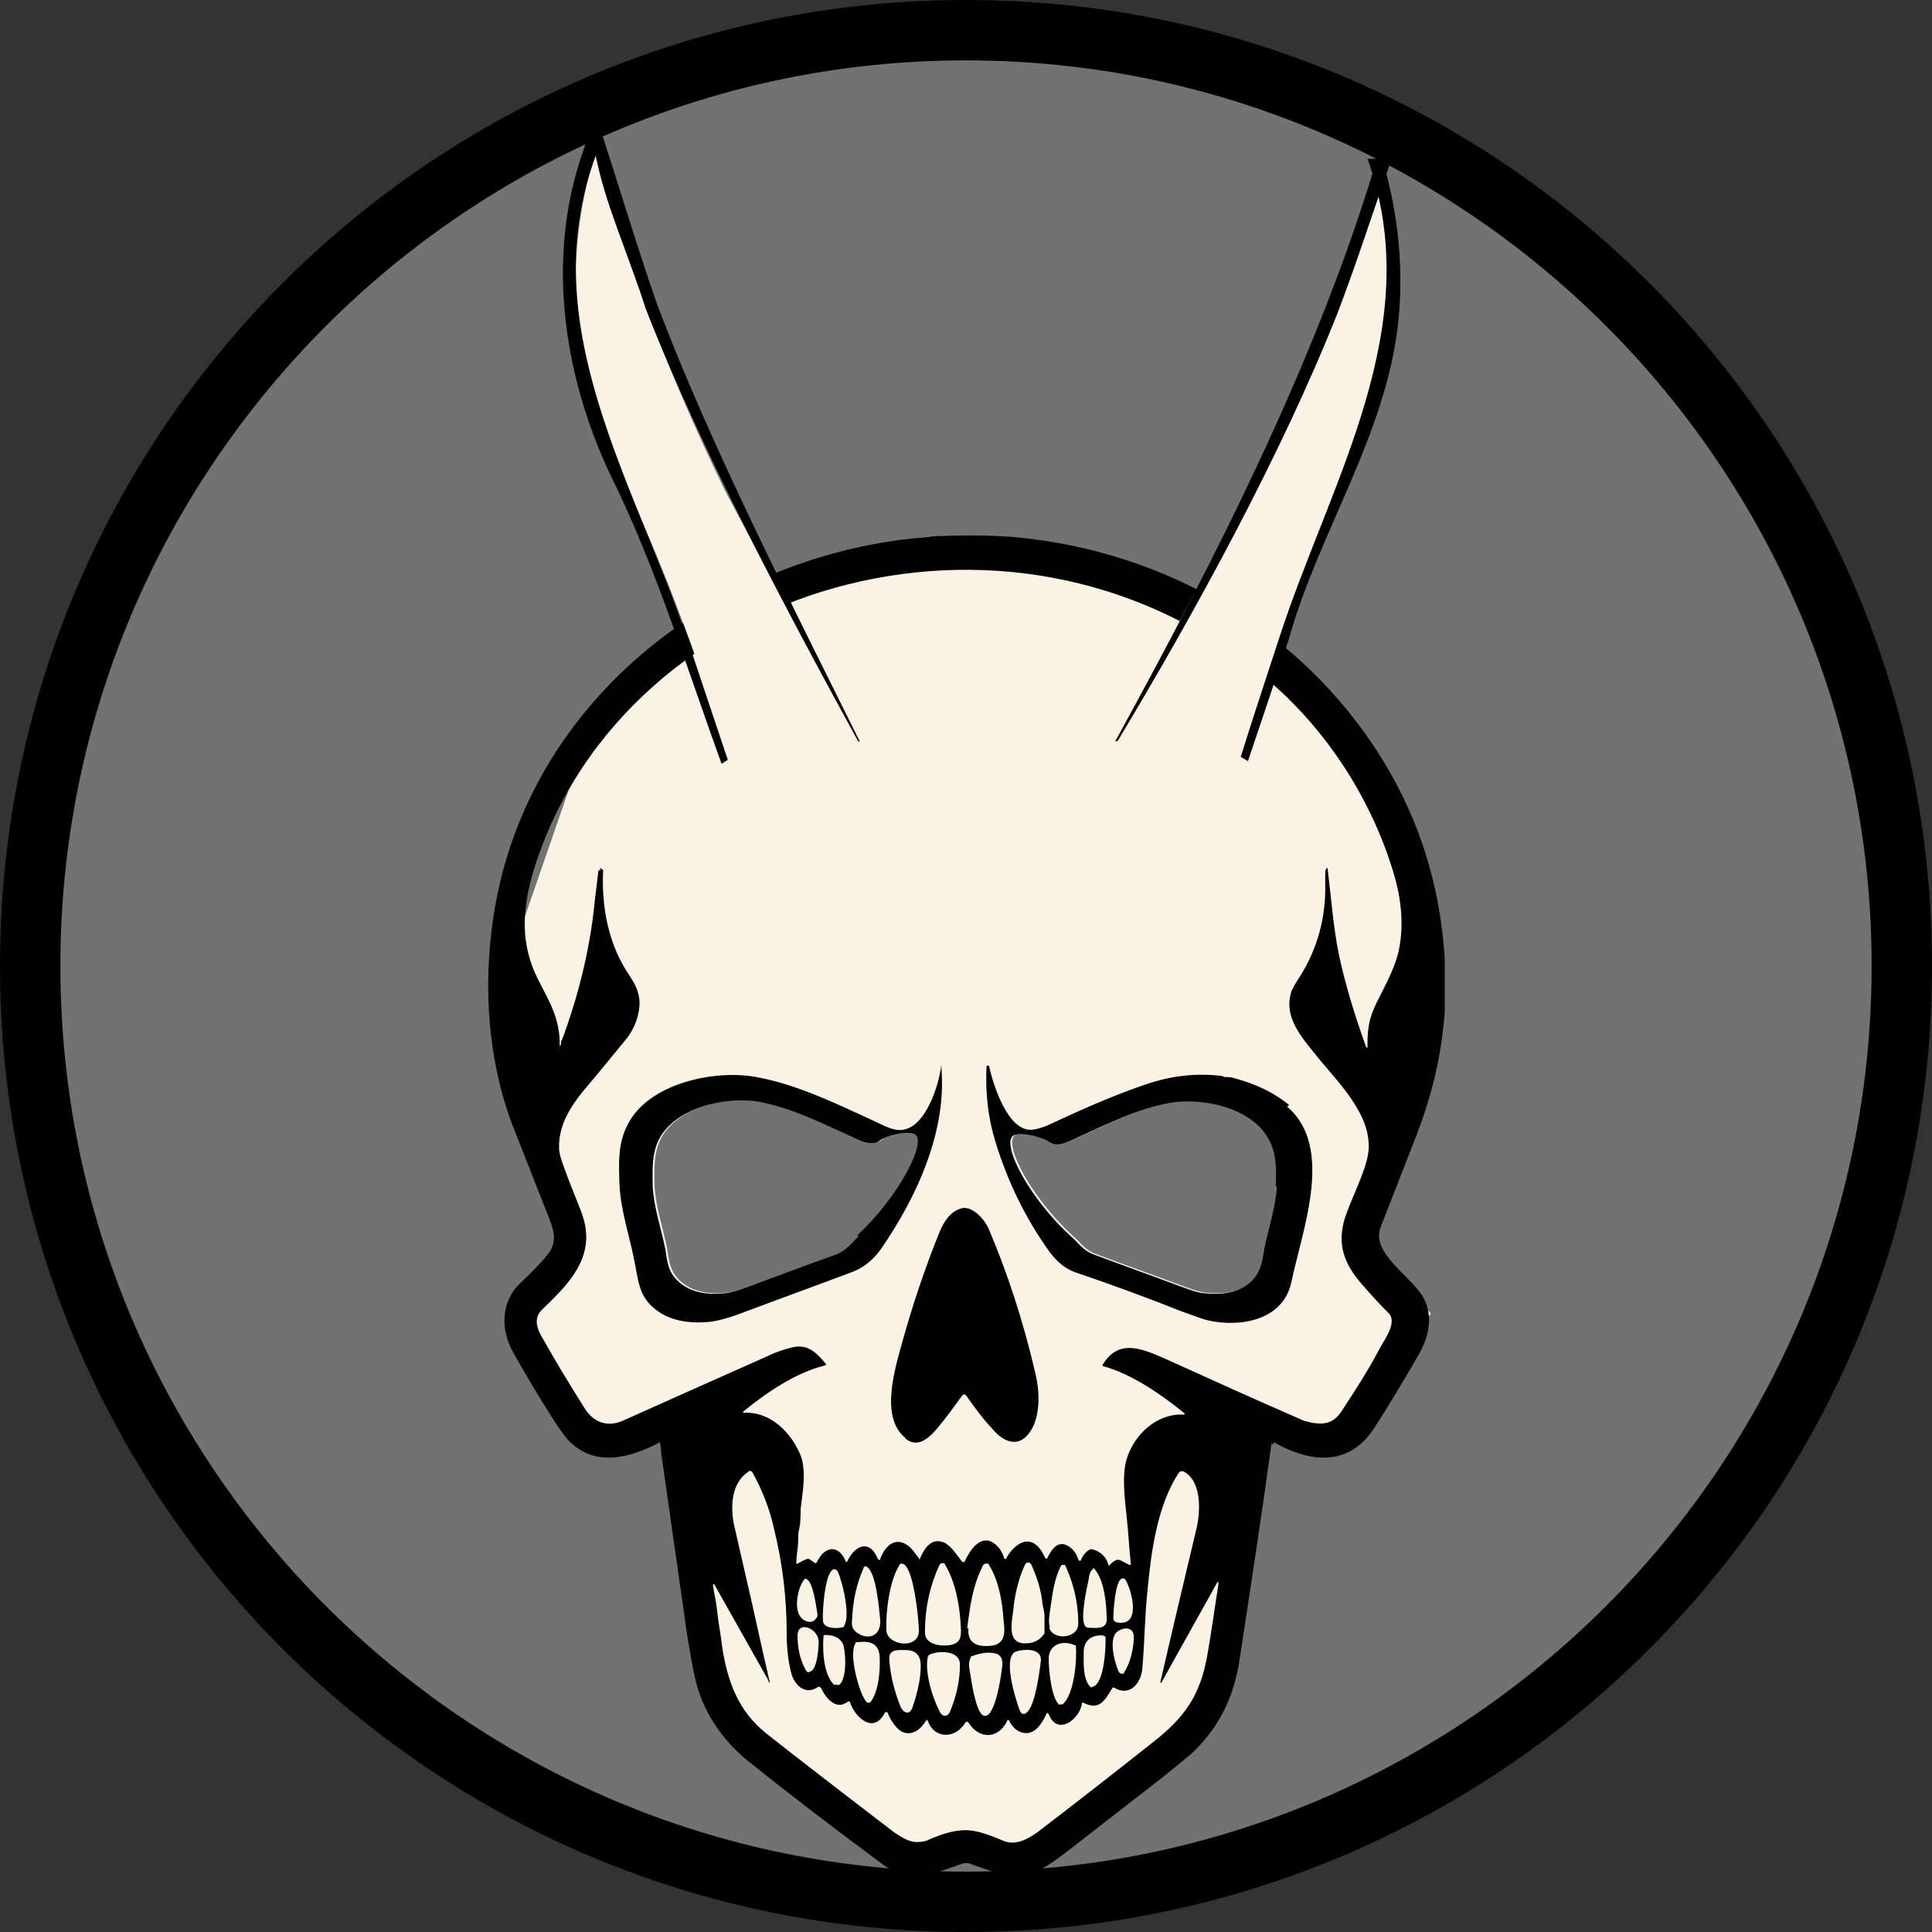
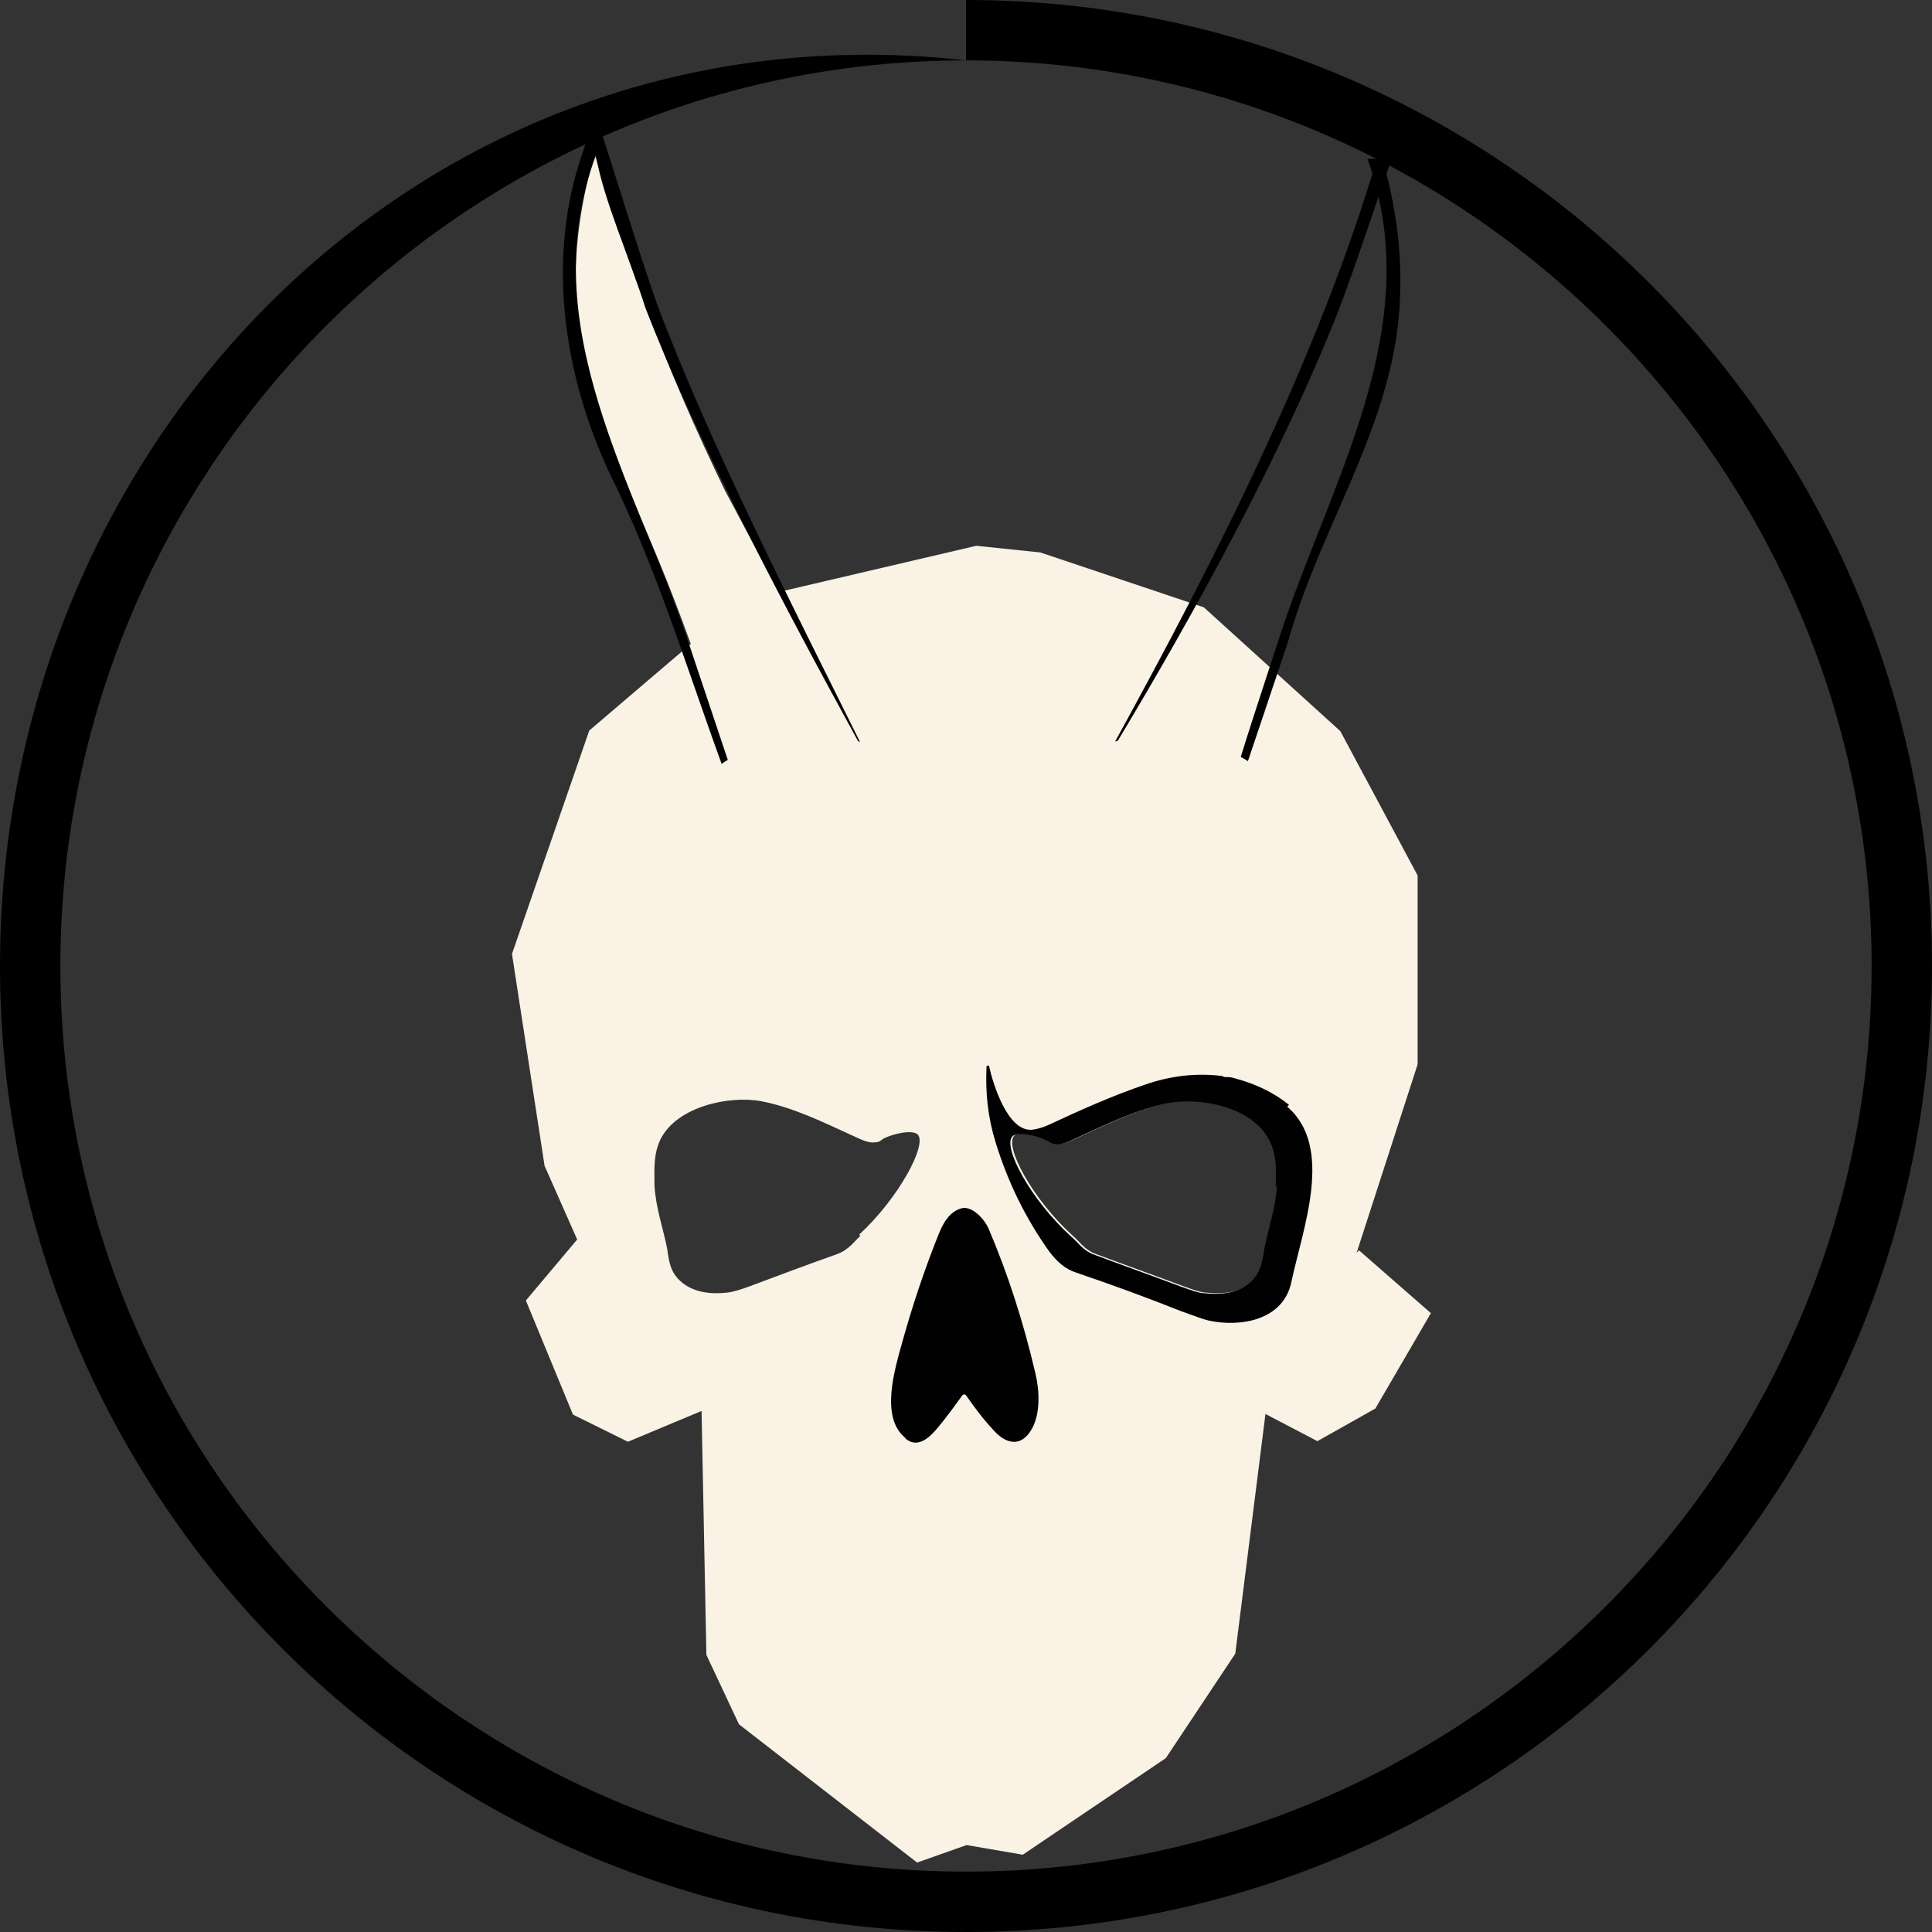
<svg xmlns="http://www.w3.org/2000/svg" id="uuid-9a9019f4-830d-44b3-bbe4-788104fb1d04" width="32" height="32" viewBox="0 0 32 32">
  <rect x="0" y="0" width="32" height="32" fill="#333333" stroke="none" />
  <defs>
    <style>.uuid-04c8100c-7cb0-40d8-9436-bf35bc993333{fill:#010101;}.uuid-339d3d7d-8e2c-43bc-badf-8e671be30c57{clip-path:url(#uuid-36f0c923-538d-4311-84df-b6fe15b7e0d3);}.uuid-be5a425c-e241-4c16-ab08-366384c434eb{fill:#727272;}.uuid-f2bfa244-5ed9-4ae3-ba9b-7456b121a831{fill:#f9f2e5;}.uuid-73b77f18-4c01-4d38-bcc0-f63f0e6413e8{fill:none;}</style>
    <clipPath id="uuid-36f0c923-538d-4311-84df-b6fe15b7e0d3">
-       <rect class="uuid-73b77f18-4c01-4d38-bcc0-f63f0e6413e8" x="7.97" y="8.85" width="15.96" height="22.35" />
-     </clipPath>
+       </clipPath>
  </defs>
-   <path class="uuid-be5a425c-e241-4c16-ab08-366384c434eb" d="M16,31.5C7.45,31.5.5,24.55.5,16S7.45.5,16,.5s15.5,6.95,15.5,15.5-6.95,15.5-15.5,15.5Z" />
-   <path d="M16,1c8.27,0,15,6.73,15,15s-6.73,15-15,15S1,24.27,1,16,7.73,1,16,1M16,0C7.16,0,0,7.16,0,16s7.16,16,16,16,16-7.16,16-16S24.84,0,16,0h0Z" />
+   <path d="M16,1c8.27,0,15,6.73,15,15s-6.73,15-15,15S1,24.27,1,16,7.73,1,16,1C7.16,0,0,7.16,0,16s7.16,16,16,16,16-7.16,16-16S24.84,0,16,0h0Z" />
  <path class="uuid-f2bfa244-5ed9-4ae3-ba9b-7456b121a831" d="M22.47,20.75l1.01-3.12v-3.13l-1.28-2.39-2.26-2.05-2.71-.91-1.06-.11-3.89.91-2.52,2.15-1.28,3.7.54,3.51.54,1.22-.85,1.01.78,1.89.91.45,1.22-.51.08,4.04.54,1.15,2.95,2.29.82-.29.93.16,2.37-1.6,1.15-1.73.5-3.97.86.45.96-.54.92-1.58-1.19-1.04-.02.02ZM14.25,20.47c-.1.09-.19.23-.38.3-.48.17-.96.35-1.44.53-.16.06-.29.1-.39.11-.27.03-.57,0-.78-.2-.16-.15-.18-.32-.21-.53-.07-.35-.19-.68-.21-1.05,0-.26-.02-.51.1-.76.27-.54,1.13-.73,1.67-.63.52.1,1.01.34,1.49.56.16.07.28.14.4.12.06,0,.09-.03.13-.06.18-.09.48-.15.57-.07.16.16-.3,1.04-.97,1.66h0ZM21.18,19.63c-.02.36-.14.7-.21,1.05-.03.21-.06.38-.21.53-.21.2-.5.23-.78.2-.09,0-.22-.05-.39-.11-.48-.18-.96-.35-1.44-.53-.19-.07-.27-.21-.38-.3-.68-.62-1.14-1.49-.97-1.66.08-.08.39-.02.57.07.04.02.07.05.13.06.12.02.25-.05.4-.12.48-.22.97-.46,1.49-.56.54-.1,1.4.07,1.67.63.12.24.11.5.1.76h0Z" />
  <g class="uuid-339d3d7d-8e2c-43bc-badf-8e671be30c57">
    <path class="uuid-04c8100c-7cb0-40d8-9436-bf35bc993333" d="M21.06,23.91c-.16,1.17-.34,2.34-.52,3.52-.09.65-.33,1.17-.81,1.62-.07.06-.23.19-.49.4-.32.25-.81.63-1.48,1.15-.33.25-.59.48-.99.46-.22,0-.49-.12-.73-.2-.03,0-.06,0-.08,0-.45.16-.89.35-1.34.02-.89-.66-1.63-1.23-2.24-1.72-.42-.34-.76-.84-.87-1.38-.04-.16-.07-.37-.12-.64l-.44-3.08s0-.12-.02-.16c0-.02-.02-.02-.02,0-.47.24-1,.39-1.43.02-.08-.07-.19-.21-.31-.4-.26-.41-.48-.78-.67-1.12-.21-.37-.21-.84.12-1.15.17-.16.33-.32.45-.47.15-.19.12-.36.03-.59-.3-.76-.5-1.27-.61-1.55-.41-1.08-.49-2.29-.32-3.44.53-3.56,3.67-5.97,7.03-6.29.12,0,.23-.03.32-.03.54-.02,1.06-.02,1.59.05,2.04.26,3.95,1.26,5.25,2.89,1,1.25,1.53,2.68,1.58,4.3.03.92-.14,1.8-.47,2.66-.2.51-.4,1.03-.6,1.54-.18.45.54.83.72,1.2.15.31.07.64-.1.93-.23.4-.47.8-.72,1.19-.23.36-.54.53-.94.5-.24-.02-.49-.12-.71-.24-.02-.02-.03,0-.03.02h-.02ZM9.99,14.41c-.03.63.09,1.25.45,1.77.12.18.18.35.14.57-.03.17-.1.32-.2.45-.24.29-.48.59-.72.87-.22.27-.41.58-.4.94,0,.08.03.19.08.32.08.22.17.45.26.67.06.15.09.26.1.35.08.58-.35.98-.73,1.35-.14.14-.07.33.02.47.22.39.45.77.69,1.15.14.23.37.33.64.21.8-.36,1.61-.72,2.42-1.08.12-.06.25-.1.37-.13.26-.07.41.08.56.26.02.02.02.03-.02.04-.48.12-.96.45-1.34.76v.02s0,0,.02,0c.44-.02.79.34.94.73.08.25.03.55,0,.79-.02.12,0,.26-.03.39-.02.07-.02.14-.02.21,0,.12-.03.24-.03.36,0,0,0,.02,0,.02h.02s.11-.07.17-.08c0,0,.02,0,.02,0l.1.07h.02c.04-.07.07-.13.12-.17.16-.14.31-.02.37.15t0,0h.02c.12-.27.37-.39.51-.05,0,0,.02.02.02.02s.02,0,.02-.02c.07-.2.24-.38.46-.22.08.06.12.14.18.21,0,.02.02.02.02,0,.07-.16.18-.35.4-.26.12.06.21.21.29.31.02.02.03.02.05,0,.07-.15.23-.43.45-.32.1.06.16.14.2.26,0,.02,0,.02.02.02.02,0,.02,0,.02-.02.19-.31.46-.4.64,0,0,0,.02.02.02.02s.02,0,.02-.02c.06-.12.16-.29.33-.2.09.05.15.13.18.23,0,0,0,.02.02.02s.02,0,.02,0c.03-.08.08-.15.16-.19h.03c.14.04.23.12.27.26,0,.02.02.02.02,0,.15-.15.16-.07.33,0,.02,0,.02,0,.02-.02-.03-.26-.04-.53-.07-.79-.03-.28-.08-.67,0-.94.12-.4.49-.76.94-.74,0,0,0,0,.02,0v-.02c-.38-.31-.87-.65-1.34-.78-.02,0-.02-.02-.02-.02.27-.45.66-.27,1.05-.1.75.34,1.5.68,2.26,1.01.03.02.07.02.1.03s.07.02.1.02c.19.03.33-.02.44-.18.23-.35.45-.69.64-1.05.08-.15.3-.44.15-.59-.14-.14-.27-.28-.4-.43-.28-.31-.45-.62-.35-1.05.06-.27.31-.73.39-1.06.17-.64-.41-1.21-.8-1.68-.27-.34-.59-.67-.45-1.11.02-.05.07-.14.15-.26.28-.45.42-.96.41-1.5v-.22s0-.03.02-.05c0-.02.02-.02.02,0,.06.49.09.95.19,1.44.11.51.27,1.02.45,1.52,0,0,0,0,.02,0,0,0,0,0,0,0,0-.12,0-.24.02-.35.02-.14.07-.26.12-.37.16-.33.35-.64.4-1.01.06-.4,0-.82-.12-1.2-.39-1.27-1.17-2.43-2.18-3.25-1.92-1.57-4.45-2.09-6.85-1.49-2.37.59-4.45,2.3-5.2,4.73-.19.64-.23,1.21.07,1.81.19.37.37.66.36,1.1,0,0,0,0,0,0h0s.02,0,.02-.02c0-.03,0-.06.02-.08.26-.7.45-1.45.53-2.19.02-.21.05-.4.07-.6,0,0,0-.02.02-.02s.02,0,.02,0l-.02-.04ZM19.22,27.86c.19-.83.39-1.67.59-2.51.07-.27.11-.79-.19-.97-.04-.02-.07-.02-.1.02-.35.54-.45,1.28-.51,1.9-.05.45-.05.89-.09,1.34-.02.25-.22.47-.47.31h-.02c-.12.19-.21.4-.49.25-.02,0-.02,0-.02.02-.04.26-.41.54-.55.17,0,0-.02-.02-.02-.02t-.02.02c-.03.07-.07.14-.12.2-.16.2-.39.12-.49-.08,0,0,0-.02-.02-.02s-.02,0-.02.02c-.16.31-.47.29-.64.02-.02-.02-.03-.02-.05,0-.15.26-.5.29-.62-.02,0,0,0-.02-.02-.02t-.02.02c-.12.2-.33.28-.49.09-.06-.07-.11-.15-.14-.24,0,0,0,0-.02,0s-.02,0-.02,0c-.18.37-.49.1-.58-.16,0-.02-.02-.02-.03-.02-.2.16-.37-.05-.45-.22-.02-.02-.03-.03-.05-.02-.21.15-.4-.03-.45-.25-.05-.2-.07-.42-.07-.64,0-.59-.07-1.16-.21-1.73-.07-.32-.19-.63-.35-.92-.02-.04-.05-.05-.08-.02-.27.18-.29.55-.24.84.05.22.12.53.21.92.13.55.25,1.13.38,1.68.02.07,0,.07-.02,0l-.89-1.58h-.02s0,0,0,.02c.02.15.06.31.07.44.02.19.06.38.08.57.09.59.27,1.07.73,1.44.34.27,1.05.82,2.12,1.64.12.08.26.17.4.16.07,0,.12-.02.13-.02.31-.14.57-.21.81-.16.11.02.26.07.47.16.2.08.39-.02.56-.14.64-.49,1.27-.98,1.9-1.48.54-.42.8-.78.92-1.47.07-.4.12-.78.18-1.15,0-.06,0-.07-.03-.02l-.92,1.65s-.02.02,0,0h0ZM14.68,26.99c0,.27.54.34.54.02,0-.15-.09-1.16-.3-1.11,0,0-.02,0-.02.02-.17.26-.23.78-.22,1.08ZM16.79,26.61c-.02.24-.16.68.29.6.08-.02.15-.06.2-.13,0,0,.02-.02.02-.03v-.29c0-.06-.02-.12-.03-.17-.02-.24-.09-.46-.19-.68-.02-.02-.02-.03-.05-.03s-.04.02-.05.03c-.1.21-.16.45-.19.69h0ZM15.32,27.04c0,.2.26.23.4.21.23-.03.2-.19.19-.37-.02-.32-.09-.69-.26-.97,0-.02-.02-.02-.05-.02-.02,0-.03.02-.04.03-.16.35-.24.72-.24,1.11h0ZM16.04,26.97c-.02.26.16.31.37.29.27-.03.23-.26.21-.45-.02-.29-.08-.64-.24-.89,0-.02-.02-.03-.05-.02-.02,0-.03,0-.05.03-.17.34-.21.65-.26,1.04h0ZM17.38,26.96c.05.21.48.19.48-.07,0-.32-.07-.64-.21-.95,0-.02-.02-.02-.04-.02-.02,0-.03,0-.04.02-.12.24-.14.49-.18.75-.02.12-.02.2,0,.26h0ZM14.19,27.04c.18.13.4.07.39-.2-.02-.22-.07-.77-.21-.88-.03-.03-.06-.02-.07.02-.11.25-.16.49-.18.74,0,.12-.05.23.07.32h0ZM13.63,26.84c0,.14.25.14.33.11.02,0,.02,0,.02-.02.11-.16-.02-.71-.1-.89-.02-.04-.06-.07-.1-.03-.12.1-.16.68-.15.83h0ZM17.98,26.94s.02.02.04.02c.1,0,.31.04.31-.13,0-.26-.04-.66-.2-.84,0-.02-.02-.02-.03,0-.06.05-.06.12-.07.18-.03.13-.15.68-.05.77ZM18.49,26.87c.42.09.26-.51.16-.69-.02-.04-.06-.05-.09-.02-.09.08-.12.53-.12.64,0,.04.02.06.05.07ZM13.31,26.83c.1.06.18.04.23-.06,0,0,0-.02,0-.03-.02-.12-.07-.55-.19-.59,0,0-.02,0-.02,0-.12.13-.21.56-.02.68ZM13.4,27.69c.14,0,.16-.42.16-.51-.02-.22-.35-.34-.35-.09,0,.21.04.4.14.58.02.02.02.03.05.03h0ZM18.78,27.12c0-.19-.18-.17-.28-.09-.14.12-.04.49.02.64.02.04.04.06.08.05,0,0,.02,0,.02-.02.1-.16.15-.36.16-.57h0ZM13.84,27.9s.05.02.07,0c.11-.12.1-.45.07-.6-.02-.16-.16-.22-.31-.22-.02,0-.03,0-.03.03-.02.22,0,.64.18.8h0ZM18.09,27.94c.2-.03.23-.67.22-.82,0-.02-.02-.02-.03-.03-.17-.02-.32.06-.33.25,0,.19-.02.45.1.59,0,0,.02.02.03.02h0ZM14.35,28.19s.05.03.07,0c.14-.19.16-.53.15-.76-.02-.24-.2-.25-.38-.23-.02,0-.02,0-.02.02-.12.17.06.83.18.97ZM17.56,28.23s.03,0,.04,0c.19-.16.24-.72.22-.96,0-.02,0-.02-.02-.02-.19-.09-.44-.02-.43.24,0,.19.05.66.18.75h0ZM14.92,28.27c.03.09.14.15.19.02.09-.26.14-.49.14-.7,0-.17-.08-.26-.25-.26-.13,0-.29-.02-.27.17.02.27.09.53.19.78ZM17.24,27.51c.02-.21-.26-.2-.4-.16-.25.07-.02.79.05.98.02.05.05.07.1.05,0,0,.02-.02.04-.04.12-.14.19-.65.21-.84h0ZM15.57,28.36c.05.09.14.07.17-.02.1-.25.16-.5.16-.77,0-.25-.39-.23-.51-.16,0,0-.02.02-.02.02-.06.26.07.68.19.91h0ZM16.28,28.41c.19.11.3-.64.31-.74.02-.12.03-.24-.09-.28-.11-.03-.24-.02-.4.04,0,0-.02,0-.02.02-.03.06-.04.13-.02.21.03.19.1.68.22.75h0Z" />
  </g>
  <path class="uuid-04c8100c-7cb0-40d8-9436-bf35bc993333" d="M15,23.82c-.43-.34-.18-1.14-.05-1.61.17-.61.37-1.2.59-1.75.07-.18.18-.4.4-.45.17-.03.36.18.43.33.32.75.58,1.55.78,2.41.07.29.08.65-.05.9-.18.34-.45.27-.66.02-.16-.17-.3-.36-.44-.56-.02-.02-.04-.02-.06,0-.13.18-.26.36-.41.54-.14.17-.34.35-.54.17Z" />
-   <path class="uuid-04c8100c-7cb0-40d8-9436-bf35bc993333" d="M15.59,17.65s0,0,0,0,0,0,0,0c-.04.31-.2.8-.46.99-.23.16-.41.04-.69-.09-.61-.28-1.25-.59-1.91-.71-.69-.13-1.8.1-2.14.8-.16.31-.14.64-.13.97.02.46.18.89.26,1.34.05.26.07.49.27.68.27.26.65.3,1,.26.12-.02.28-.06.49-.14.61-.23,1.22-.45,1.83-.68.19-.07.35-.2.48-.38.6-.87,1.1-1.96,1-3.03h.02ZM14.22,20.48c-.1.09-.19.23-.38.3-.48.17-.96.35-1.44.53-.16.06-.29.1-.39.11-.27.03-.57,0-.78-.2-.16-.15-.18-.32-.21-.53-.07-.35-.19-.68-.21-1.05,0-.26-.02-.51.1-.76.27-.54,1.13-.73,1.67-.63.52.1,1.01.34,1.49.56.16.07.28.14.4.12.06,0,.09-.03.13-.06.18-.09.48-.15.57-.07.16.16-.3,1.04-.97,1.66h0Z" />
  <path class="uuid-04c8100c-7cb0-40d8-9436-bf35bc993333" d="M21.35,18.3c-.26-.21-.56-.35-.9-.44-.06-.02-.1-.02-.13-.02-.02,0-.02,0-.03,0-.02,0-.04-.02-.06-.02-.43-.05-.84,0-1.25.14-.56.19-1.07.42-1.63.68-.07.03-.16.06-.24.07-.42.06-.67-.78-.73-1.06t-.02,0s-.02,0-.02.02c-.02.42.02.83.15,1.25.2.65.49,1.25.89,1.81.12.16.26.29.45.35.59.2,1.16.41,1.74.64.2.07.35.13.44.15.53.12,1.25,0,1.38-.64.19-.89.71-2.23-.07-2.9h0ZM21.15,19.64c-.02.36-.14.7-.21,1.05-.03.21-.06.38-.21.53-.21.2-.5.23-.78.2-.09,0-.22-.05-.39-.11-.48-.18-.96-.35-1.44-.53-.19-.07-.27-.21-.38-.3-.68-.62-1.14-1.49-.97-1.66.08-.08.39-.02.57.07.04.02.07.05.13.06.12.02.25-.05.4-.12.48-.22.97-.46,1.49-.56.54-.1,1.4.07,1.67.63.12.24.11.5.1.76h0Z" />
  <path class="uuid-f2bfa244-5ed9-4ae3-ba9b-7456b121a831" d="M14.23,12.29l-1.96.96c-.43-1.55-.89-2.78-1.22-3.62-.83-2.07-1.44-3.03-1.51-4.64-.05-1.03.15-1.89.31-2.44.22.76.49,1.56.79,2.38.43,1.17.9,2.23,1.37,3.2.74,1.39,1.48,2.77,2.22,4.16Z" />
  <path d="M14.24,12.3l-1.93,1.04-.08.05c-.69-1.77-1.2-3.6-2.02-5.32-.85-1.68-1.2-3.74-.55-5.57,0,0,.2-.61.2-.61.35,1.04.66,2.11,1.02,3.14.88,2.34,2.26,5.03,3.37,7.27h0ZM14.22,12.29c-1.2-2.19-2.62-4.86-3.53-7.19-.25-.81-.7-1.8-.82-2.53-1.05,2.83.65,5.42,1.52,8.03,0,0,.89,2.66.89,2.66-.1,0,1.95-.96,1.93-.96h0Z" />
  <ellipse class="uuid-f2bfa244-5ed9-4ae3-ba9b-7456b121a831" cx="13.56" cy="13.33" rx="2.03" ry="1.11" />
-   <path class="uuid-f2bfa244-5ed9-4ae3-ba9b-7456b121a831" d="M18.47,12.29l1.96.96c.43-1.55.89-2.78,1.22-3.62.83-2.07,1.44-3.03,1.51-4.64.05-1.03-.15-1.89-.31-2.44-.22.76-.49,1.56-.79,2.38-.43,1.17-.9,2.23-1.37,3.2-.74,1.39-1.48,2.77-2.22,4.16Z" />
  <path d="M18.48,12.29l1.98.89-.12.06c.26-.9.56-1.79.85-2.68.84-2.59,2.46-5.14,1.46-7.93,0,0,.4,0,.4,0-.3.85-.57,1.7-.89,2.54-.94,2.37-2.36,4.96-3.67,7.14h0ZM18.46,12.3c1.67-3.04,3.39-6.41,4.37-9.75,0,0,.02-.07.02-.07.29.92.41,1.89.31,2.85-.2,1.88-1.32,3.48-1.82,5.28,0,0-.89,2.66-.9,2.67-.02,0-1.96-.98-1.98-.98h0Z" />
  <ellipse class="uuid-f2bfa244-5ed9-4ae3-ba9b-7456b121a831" cx="19.13" cy="13.33" rx="2.03" ry="1.11" />
</svg>